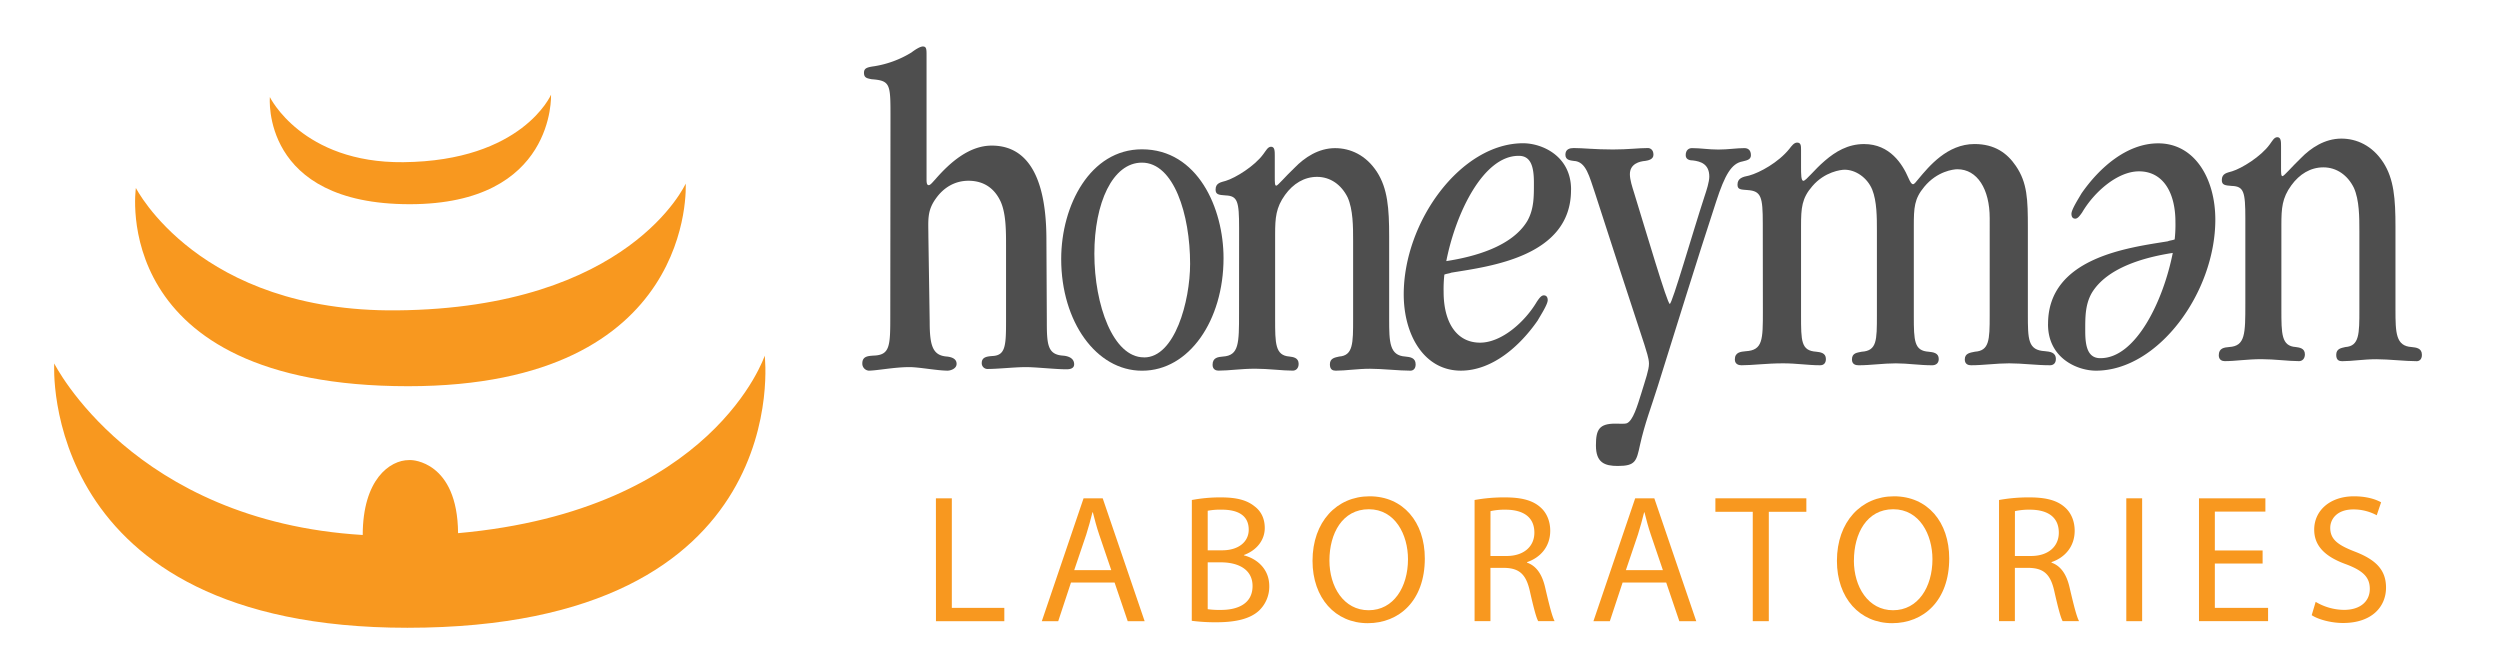
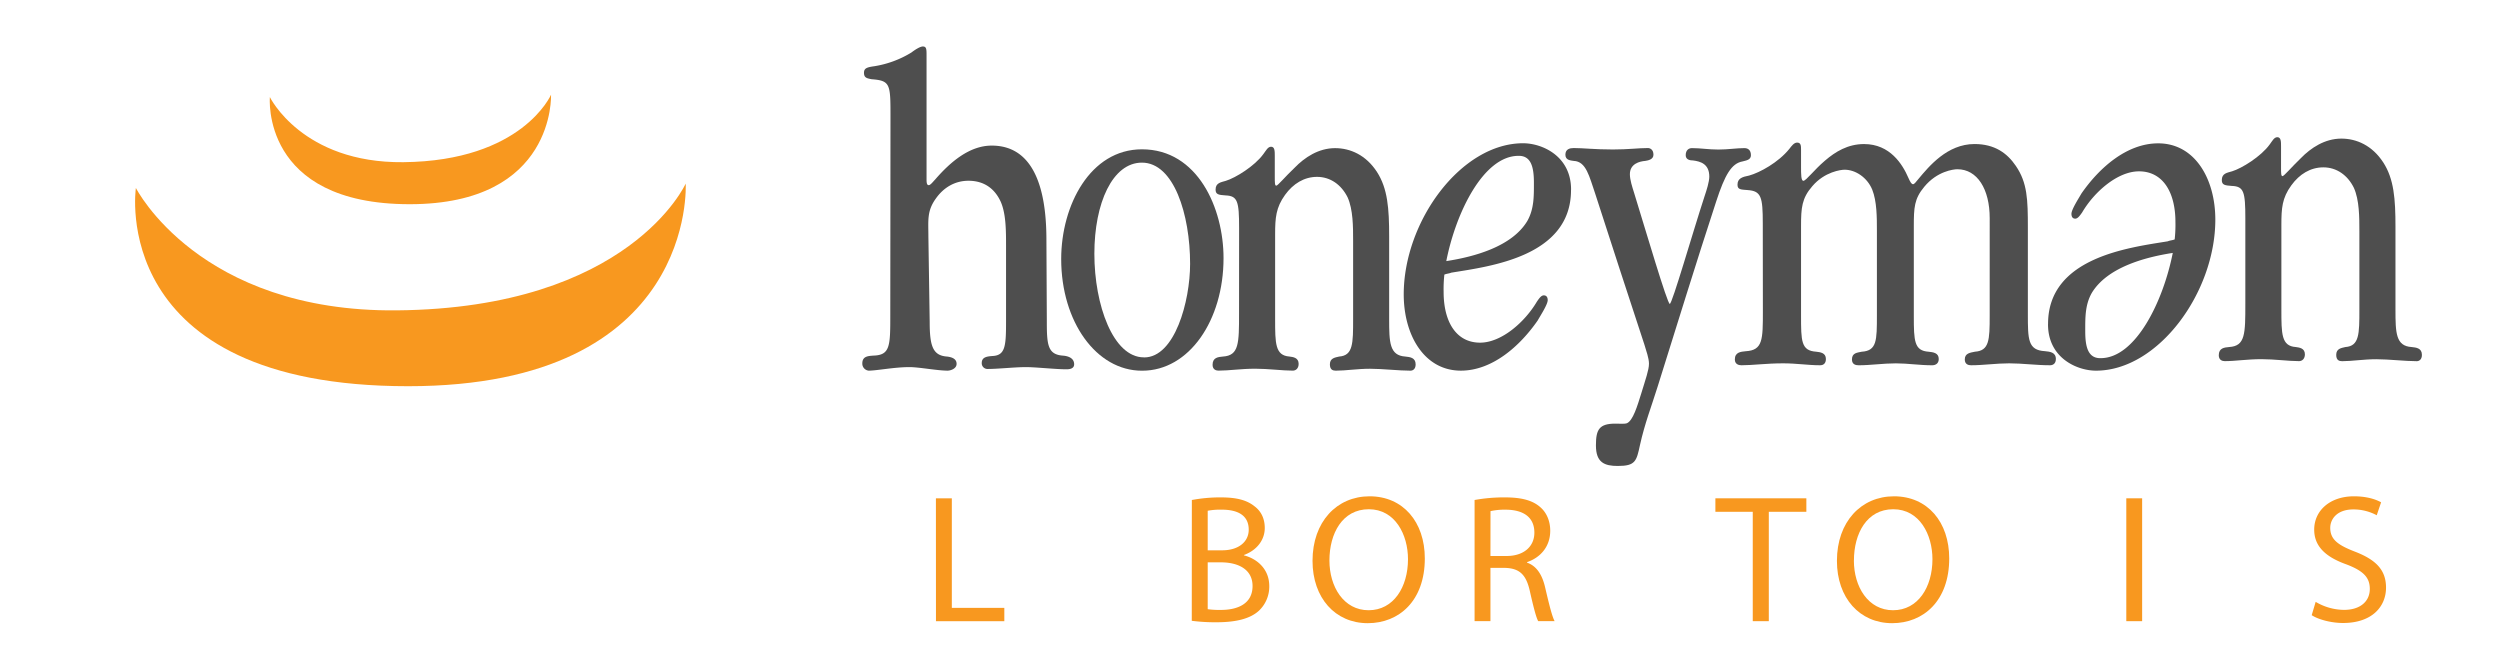
<svg xmlns="http://www.w3.org/2000/svg" id="text_icon_labs_Image" data-name="text + icon + labs Image" viewBox="0 0 1920 516.05">
  <defs>
    <style>.cls-1{fill:#f8981f;}.cls-2{fill:#4e4e4e;}</style>
  </defs>
  <title>3</title>
  <path class="cls-1" d="M207.25,74.56s24.77,50.78,102.51,50c91.48-.92,113.43-51.82,113.43-51.82s3.66,84.09-108.54,84.09c-114.65,0-107.39-82.32-107.39-82.32" />
  <path class="cls-1" d="M104.36,144.36s48.33,95.47,200.37,94C483.7,236.71,526.62,141,526.62,141s8.86,155.61-213.16,155.61c-231.69,0-209.11-152.27-209.11-152.27" />
-   <path class="cls-1" d="M587.32,273.13S548,391.91,351.8,409.47c-.4-55.57-36-56.12-36-56.12h-1.77c-14.53,0-35.42,14.76-35.46,57.52C102.25,400.21,41.65,279.13,41.65,279.13s-12.66,203,271.19,203c299.86,0,274.47-209,274.47-209" />
  <path class="cls-2" d="M683.89,89.57c0-24.82,0-27.66-14.41-28.71-3.69-.72-5.94-1.07-5.94-5,0-3.55,2.5-4.23,7.93-5A77.76,77.76,0,0,0,700,40.3c2.28-1.77,6.51-4.6,8.75-4.6,2.84,0,2.84,2.14,2.84,7.09V138c0,2.5.3,4.21,1.69,4.21s3.68-3.14,4.81-4.21c11.92-13.8,26.61-26.18,43.56-26.18,37.33,0,42,44.3,42,72.63l.31,61.11c0,18.78.28,26.88,12.74,27.59,3.4.34,8.25,1.67,8.25,6.63,0,3.54-3.86,3.84-5.87,3.84-8.46,0-23.49-1.68-31.17-1.68-8.47,0-21.49,1.43-29.39,1.43a4.39,4.39,0,0,1-4.54-4.61c0-4.6,4.23-5,7.93-5.33,10.16-.34,10.73-7.42,10.73-26.54V188.78c0-11.34,0-24.43-4-33.65-4.8-10.65-13.27-16.31-24.88-16.31-10.17,0-19,5-25.15,13.83-6.82,9.54-5.61,16.65-5.61,29l1,65.65c0,18.45,2.4,25.83,13.43,26.54,2.84.37,7.23,1.33,7.23,5.59,0,3.89-4.89,5.23-6.87,5.23-7.94,0-22-2.72-29.34-2.72-11.6,0-25.1,2.72-31.28,2.72a5.41,5.41,0,0,1-4.91-5.56c0-5.68,4.79-5.68,8.48-6,13-.35,13-7.44,13-31.54Z" />
  <path class="cls-2" d="M878.72,274.5c23.51,0,35.28-43.06,35.28-71.89,0-37.94-12.49-77.71-37-77.71-22.57,0-36.53,31-36.53,70,0,39.42,14.48,79.55,38,79.55ZM877,284.7c-35,0-62-37.59-62-85.75,0-41.21,22.27-84.28,62-84.28,42.86,0,62.68,45.24,62.68,83.56,0,47.8-26.43,86.47-62.45,86.47Z" />
  <path class="cls-2" d="M951.63,175.13c0-20.57-1.13-24.68-10.44-25.06-5.37-.36-7.62-.73-7.62-4.48,0-5.24,4.25-5.61,7.88-6.72,7.37-2.26,22.06-11.23,28.84-20.58,2-2.62,3.38-5.6,5.9-5.6,2.84,0,2.84,3.36,2.84,7.1v16.08c0,4.48,0,6.73,1.16,6.73s7-7.1,14.13-13.83c7.62-7.87,18.34-15,31-15,11.6,0,23.75,5.23,32.22,18.33,8.19,12.71,9.33,28,9.33,49.35v63.58c0,17.94.27,28,12.42,28.8,3.4.35,7.92.74,7.92,6,0,3.74-2.25,4.85-3.95,4.85-8.75,0-21.78-1.48-31.09-1.48-9.6,0-18.66,1.48-26.29,1.48-2.25,0-4.53-.73-4.53-4.85,0-4.86,4-5.24,7.1-6,10.74-.76,10.74-10.11,10.74-28.8v-60.2c0-10.49,0-23.94-4.24-33.3-4.85-9.74-13.3-15.7-23.46-15.7-9.89,0-18.36,5.24-24.57,13.84-7,9.71-7.63,17.57-7.63,30.27v65.08c0,18.69,0,28,11,28.8,2.58.35,7.06.74,7.06,5.61,0,3.37-2,5.22-4.48,5.22-7.94,0-18.92-1.48-28.83-1.48-11,0-20.05,1.48-28.27,1.48-1.69,0-4.52-.73-4.52-4.47,0-5.61,4.23-6,7.92-6.35,12.41-.76,12.41-10.11,12.41-33.29Z" />
  <path class="cls-2" d="M1166.18,119.69c-26.83,0-48.07,43.4-55.43,80.84,21.54-3.33,50.39-11.14,62.19-30.76,5.29-9.29,5.1-19.15,5.1-29.55,0-11.86-2.17-20.54-11.57-20.54ZM1206.54,146c0,51.16-62.47,58.58-91.94,63.4-1.8.74-3.53.74-5.33,1.5a103.71,103.71,0,0,0-.57,13.32c0,23,9.69,38.94,28,38.94,16.53,0,34.48-15.94,43.64-31.52,2.05-3,3.49-4.8,5.3-4.8,2.06,0,3,1.47,3,3.68,0,3.33-5.62,11.89-7.68,15.58-13.84,20-35.08,38.56-59,38.56-28.26,0-43.9-27.44-43.9-58.58,0-56,43.9-116.06,91.68-116.06,14.42,0,36.84,9.63,36.84,35.59Z" />
  <path class="cls-2" d="M1225.68,341.76c0-12,2.67-16.41,14.93-16.41,3.72,0,7.19.38,9-.37,4.53-2.18,7.75-12.74,10.93-23,3.21-10.59,5.87-17.9,5.87-22.64,0-4.36-2.13-9.84-3.48-14.58-12.78-38.68-25.29-77.35-37.81-116-4.54-13.14-6.9-24.83-16.5-25.17-2.11-.38-6.4-.38-6.4-4.75s3.45-5.14,6.4-5.14c7.45,0,16,1.1,30.09,1.1,12,0,19.44-1.1,26.89-1.1,1.61,0,4.25,1.1,4.25,5.14,0,3.62-4,4.37-6.37,4.75-4.28.34-11.73,2.17-11.73,10.2,0,4.38,1.84,9.85,3.21,14.24,9,29.18,25.54,85.37,27.42,85.37s17.56-54.72,26.88-83.17c1.35-4,3.48-10.6,3.48-14.6,0-9.86-6.94-11.69-12.51-12.41-1.87,0-5.61-.36-5.61-4,0-4,2.41-5.47,4.78-5.47,6.66,0,12.77,1.1,20.24,1.1s14.16-1.1,20-1.1c2.4,0,5.07,1.1,5.07,5.47,0,3.67-3.75,4-6.39,4.75-8.52,1.48-13.59,10.23-20.26,30.66-15.43,47.06-30.09,94.86-45,142.3-4.78,15.33-9.83,28.07-13.56,44.85-2.67,12.42-3.49,16.08-17.05,16.08-10.11,0-16.78-2.55-16.78-15.68Z" />
  <path class="cls-2" d="M1353.82,171.61c0-20.44-1.2-24.9-11.67-25.64-5.35-.39-7.75-.39-7.75-4.1,0-4.85,3.58-6,9-7.06,8.09-2.23,22.43-10.05,30.8-20.45,1.76-2.24,3.57-4.85,6-4.85,3,0,3,2.62,3,5.59v13c0,5.57,0,10.78,1.78,10.78,2.09,0,8.37-8.56,16.73-15.61,7.79-6.67,17.36-12.63,29.89-12.63,20,0,29.57,15.61,34.06,26,1.49,3.35,2.4,4.83,3.58,4.83.91,0,2.09-1.48,4.18-4.09,8.07-9.66,22.11-26.76,43-26.76,15.56,0,25.13,7.06,31.71,16.74,8.93,13,9.27,26,9.27,47.18v66.56c0,19.68,0,27.86,13.12,28.6,3.61.37,8.39.75,8.39,6,0,3.71-2.4,4.82-4.46,4.82-10.77,0-21.23-1.48-31.41-1.48-9.84,0-19.72,1.48-29.29,1.48-2.07,0-4.79-.75-4.79-4.46,0-4.82,4.19-5.19,7.78-5.95,11-.75,11.35-8.93,11.35-27.51V167.52c0-22.32-9.56-37.54-24.8-37.54-3,0-15.55,1.5-25.39,13.4-7.78,9.29-8.09,16-8.09,30.48v68.75c0,19.35.32,26.76,11.36,27.51,3.31.38,7.79.75,7.79,5.59,0,3.71-2.73,4.82-5.08,4.82-9.58,0-18.83-1.48-27.83-1.48-9.84,0-19.38,1.48-28.64,1.48-2.38,0-5.11-.75-5.11-4.46,0-5.19,4.19-5.19,7.46-5.95,11.7-.75,11.7-8.56,11.7-28.24V176.81c0-9.68,0-22.3-3.61-31.23-3.86-9.28-12.81-15.24-21.19-15.24-2.7,0-15.27,1.48-24.81,12.66-8.08,9.27-8.65,16.71-8.65,30.47v68.76c0,19.71,0,27.13,11.65,27.88,3,.38,7.44.75,7.44,5.59,0,3-1.49,4.82-4.47,4.82-9.26,0-17.92-1.48-28.37-1.48-12.87,0-23.32,1.48-32,1.48-2.08,0-5.09-.75-5.09-4.46,0-5.57,4.52-5.95,8.39-6.32,13.14-.74,13.14-8.92,13.14-30.85Z" />
  <path class="cls-2" d="M1613.29,275.06c26.8,0,48-43.39,55.4-80.82-21.49,3.32-50.37,11.12-62.22,30.77-5.24,9.28-5,19.13-5,29.51,0,11.87,2.15,20.55,11.55,20.55Zm-40.38-26.33c0-51.18,62.49-58.59,91.94-63.4,1.76-.74,3.54-.74,5.31-1.48a104.68,104.68,0,0,0,.57-13.36c0-23-9.73-38.9-28-38.9-16.51,0-34.48,15.91-43.6,31.5-2.09,3-3.57,4.84-5.33,4.84-2.05,0-2.93-1.5-2.93-3.72,0-3.34,5.57-11.87,7.66-15.57,13.85-20,35-38.55,58.95-38.55,28.3,0,43.89,27.42,43.89,58.58,0,56-43.89,116-91.64,116-14.47,0-36.85-9.64-36.85-35.59Z" />
  <path class="cls-2" d="M1724.42,167.79c0-20.56-1.14-24.67-10.45-25-5.35-.38-7.62-.76-7.62-4.51,0-5.23,4.22-5.6,7.93-6.73,7.33-2.25,22-11.21,28.81-20.56,2-2.64,3.38-5.63,5.88-5.63,2.87,0,2.87,3.39,2.87,7.13v16.08c0,4.47,0,6.71,1.13,6.71s7.07-7.08,14.11-13.84c7.63-7.84,18.36-15,31.09-15,11.59,0,23.73,5.24,32.2,18.34,8.21,12.7,9.35,28,9.35,49.37v63.56c0,18,.27,28.06,12.41,28.81,3.39.37,7.9.74,7.9,6,0,3.74-2.26,4.87-3.94,4.87-8.73,0-21.77-1.51-31.1-1.51-9.59,0-18.63,1.51-26.24,1.51-2.28,0-4.53-.74-4.53-4.87,0-4.86,3.95-5.24,7.05-6,10.73-.75,10.73-10.11,10.73-28.81v-60.2c0-10.47,0-23.94-4.23-33.28-4.78-9.74-13.29-15.71-23.43-15.71-9.92,0-18.4,5.24-24.61,13.83-7.09,9.7-7.63,17.57-7.63,30.28v65.07c0,18.7,0,28.06,11,28.81,2.54.37,7.06.74,7.06,5.59,0,3.37-2,5.25-4.52,5.25-7.89,0-18.93-1.51-28.82-1.51-11,0-20,1.51-28.25,1.51-1.7,0-4.55-.74-4.55-4.5,0-5.61,4.28-6,8-6.34,12.4-.75,12.4-10.11,12.4-33.3Z" />
  <path class="cls-1" d="M718.78,382.7H731v84.14h40.32v10.22h-52.5Z" />
-   <path class="cls-1" d="M822.52,447.38l-9.8,29.68h-12.6l32.06-94.36h14.7l32.2,94.36h-13L856,447.38Zm30.94-9.52-9.24-27.16c-2.1-6.16-3.5-11.76-4.9-17.22H839c-1.4,5.6-2.94,11.34-4.76,17.08L825,437.86Z" />
  <path class="cls-1" d="M915.34,384a118,118,0,0,1,22.26-2c12.18,0,20,2.1,25.9,6.86,4.9,3.64,7.84,9.24,7.84,16.66,0,9.1-6,17.08-16,20.72v.28c9,2.24,19.46,9.66,19.46,23.66a25.44,25.44,0,0,1-8,18.9c-6.58,6-17.22,8.82-32.62,8.82a142.28,142.28,0,0,1-18.9-1.12Zm12.18,38.64h11.06c12.88,0,20.44-6.72,20.44-15.82,0-11.06-8.4-15.4-20.72-15.4a52.26,52.26,0,0,0-10.78.84Zm0,45.22a65.08,65.08,0,0,0,10.22.56c12.6,0,24.22-4.62,24.22-18.34,0-12.88-11.06-18.2-24.36-18.2H927.52Z" />
  <path class="cls-1" d="M1094.26,428.9c0,32.48-19.74,49.7-43.82,49.7-24.92,0-42.42-19.32-42.42-47.88,0-30,18.62-49.56,43.82-49.56C1077.6,381.16,1094.26,400.9,1094.26,428.9ZM1021,430.44c0,20.16,10.92,38.22,30.1,38.22s30.24-17.78,30.24-39.2c0-18.76-9.8-38.36-30.1-38.36S1021,409.72,1021,430.44Z" />
  <path class="cls-1" d="M1132.48,384a126.88,126.88,0,0,1,23.38-2c13,0,21.42,2.38,27.3,7.7,4.76,4.2,7.42,10.64,7.42,17.92,0,12.46-7.84,20.72-17.78,24.08v.42c7.28,2.52,11.62,9.24,13.86,19,3.08,13.16,5.32,22.26,7.28,25.9h-12.6c-1.54-2.66-3.64-10.78-6.3-22.54-2.8-13-7.84-17.92-18.9-18.34h-11.48v40.88h-12.18Zm12.18,43h12.46c13,0,21.28-7.14,21.28-17.92,0-12.18-8.82-17.5-21.7-17.64a50.13,50.13,0,0,0-12,1.12Z" />
-   <path class="cls-1" d="M1246.16,447.38l-9.8,29.68h-12.6l32.06-94.36h14.7l32.2,94.36h-13l-10.08-29.68Zm30.94-9.52-9.24-27.16c-2.1-6.16-3.5-11.76-4.9-17.22h-.28c-1.4,5.6-2.94,11.34-4.76,17.08l-9.24,27.3Z" />
  <path class="cls-1" d="M1346.12,393.06h-28.7V382.7h69.86v10.36h-28.84v84h-12.32Z" />
  <path class="cls-1" d="M1497,428.9c0,32.48-19.74,49.7-43.82,49.7-24.92,0-42.42-19.32-42.42-47.88,0-30,18.62-49.56,43.82-49.56C1480.38,381.16,1497,400.9,1497,428.9Zm-73.22,1.54c0,20.16,10.92,38.22,30.1,38.22s30.24-17.78,30.24-39.2c0-18.76-9.8-38.36-30.1-38.36S1423.82,409.72,1423.82,430.44Z" />
-   <path class="cls-1" d="M1535.25,384a126.89,126.89,0,0,1,23.38-2c13,0,21.42,2.38,27.3,7.7,4.76,4.2,7.42,10.64,7.42,17.92,0,12.46-7.84,20.72-17.78,24.08v.42c7.28,2.52,11.62,9.24,13.86,19,3.08,13.16,5.32,22.26,7.28,25.9h-12.6c-1.54-2.66-3.64-10.78-6.3-22.54-2.8-13-7.84-17.92-18.9-18.34h-11.48v40.88h-12.18Zm12.18,43h12.46c13,0,21.28-7.14,21.28-17.92,0-12.18-8.82-17.5-21.7-17.64a50.12,50.12,0,0,0-12,1.12Z" />
  <path class="cls-1" d="M1645.16,382.7v94.36H1633V382.7Z" />
-   <path class="cls-1" d="M1737.69,432.82H1701v34h40.88v10.22h-53.06V382.7h51v10.22H1701v29.82h36.68Z" />
  <path class="cls-1" d="M1778.43,462.22a43.16,43.16,0,0,0,21.84,6.16c12.46,0,19.74-6.58,19.74-16.1,0-8.82-5-13.86-17.78-18.76-15.4-5.46-24.92-13.44-24.92-26.74,0-14.7,12.18-25.62,30.52-25.62,9.66,0,16.66,2.24,20.86,4.62l-3.36,9.94a37.59,37.59,0,0,0-17.92-4.48c-12.88,0-17.78,7.7-17.78,14.14,0,8.82,5.74,13.16,18.76,18.2,16,6.16,24.08,13.86,24.08,27.72,0,14.56-10.78,27.16-33,27.16-9.1,0-19-2.66-24.08-6Z" />
</svg>